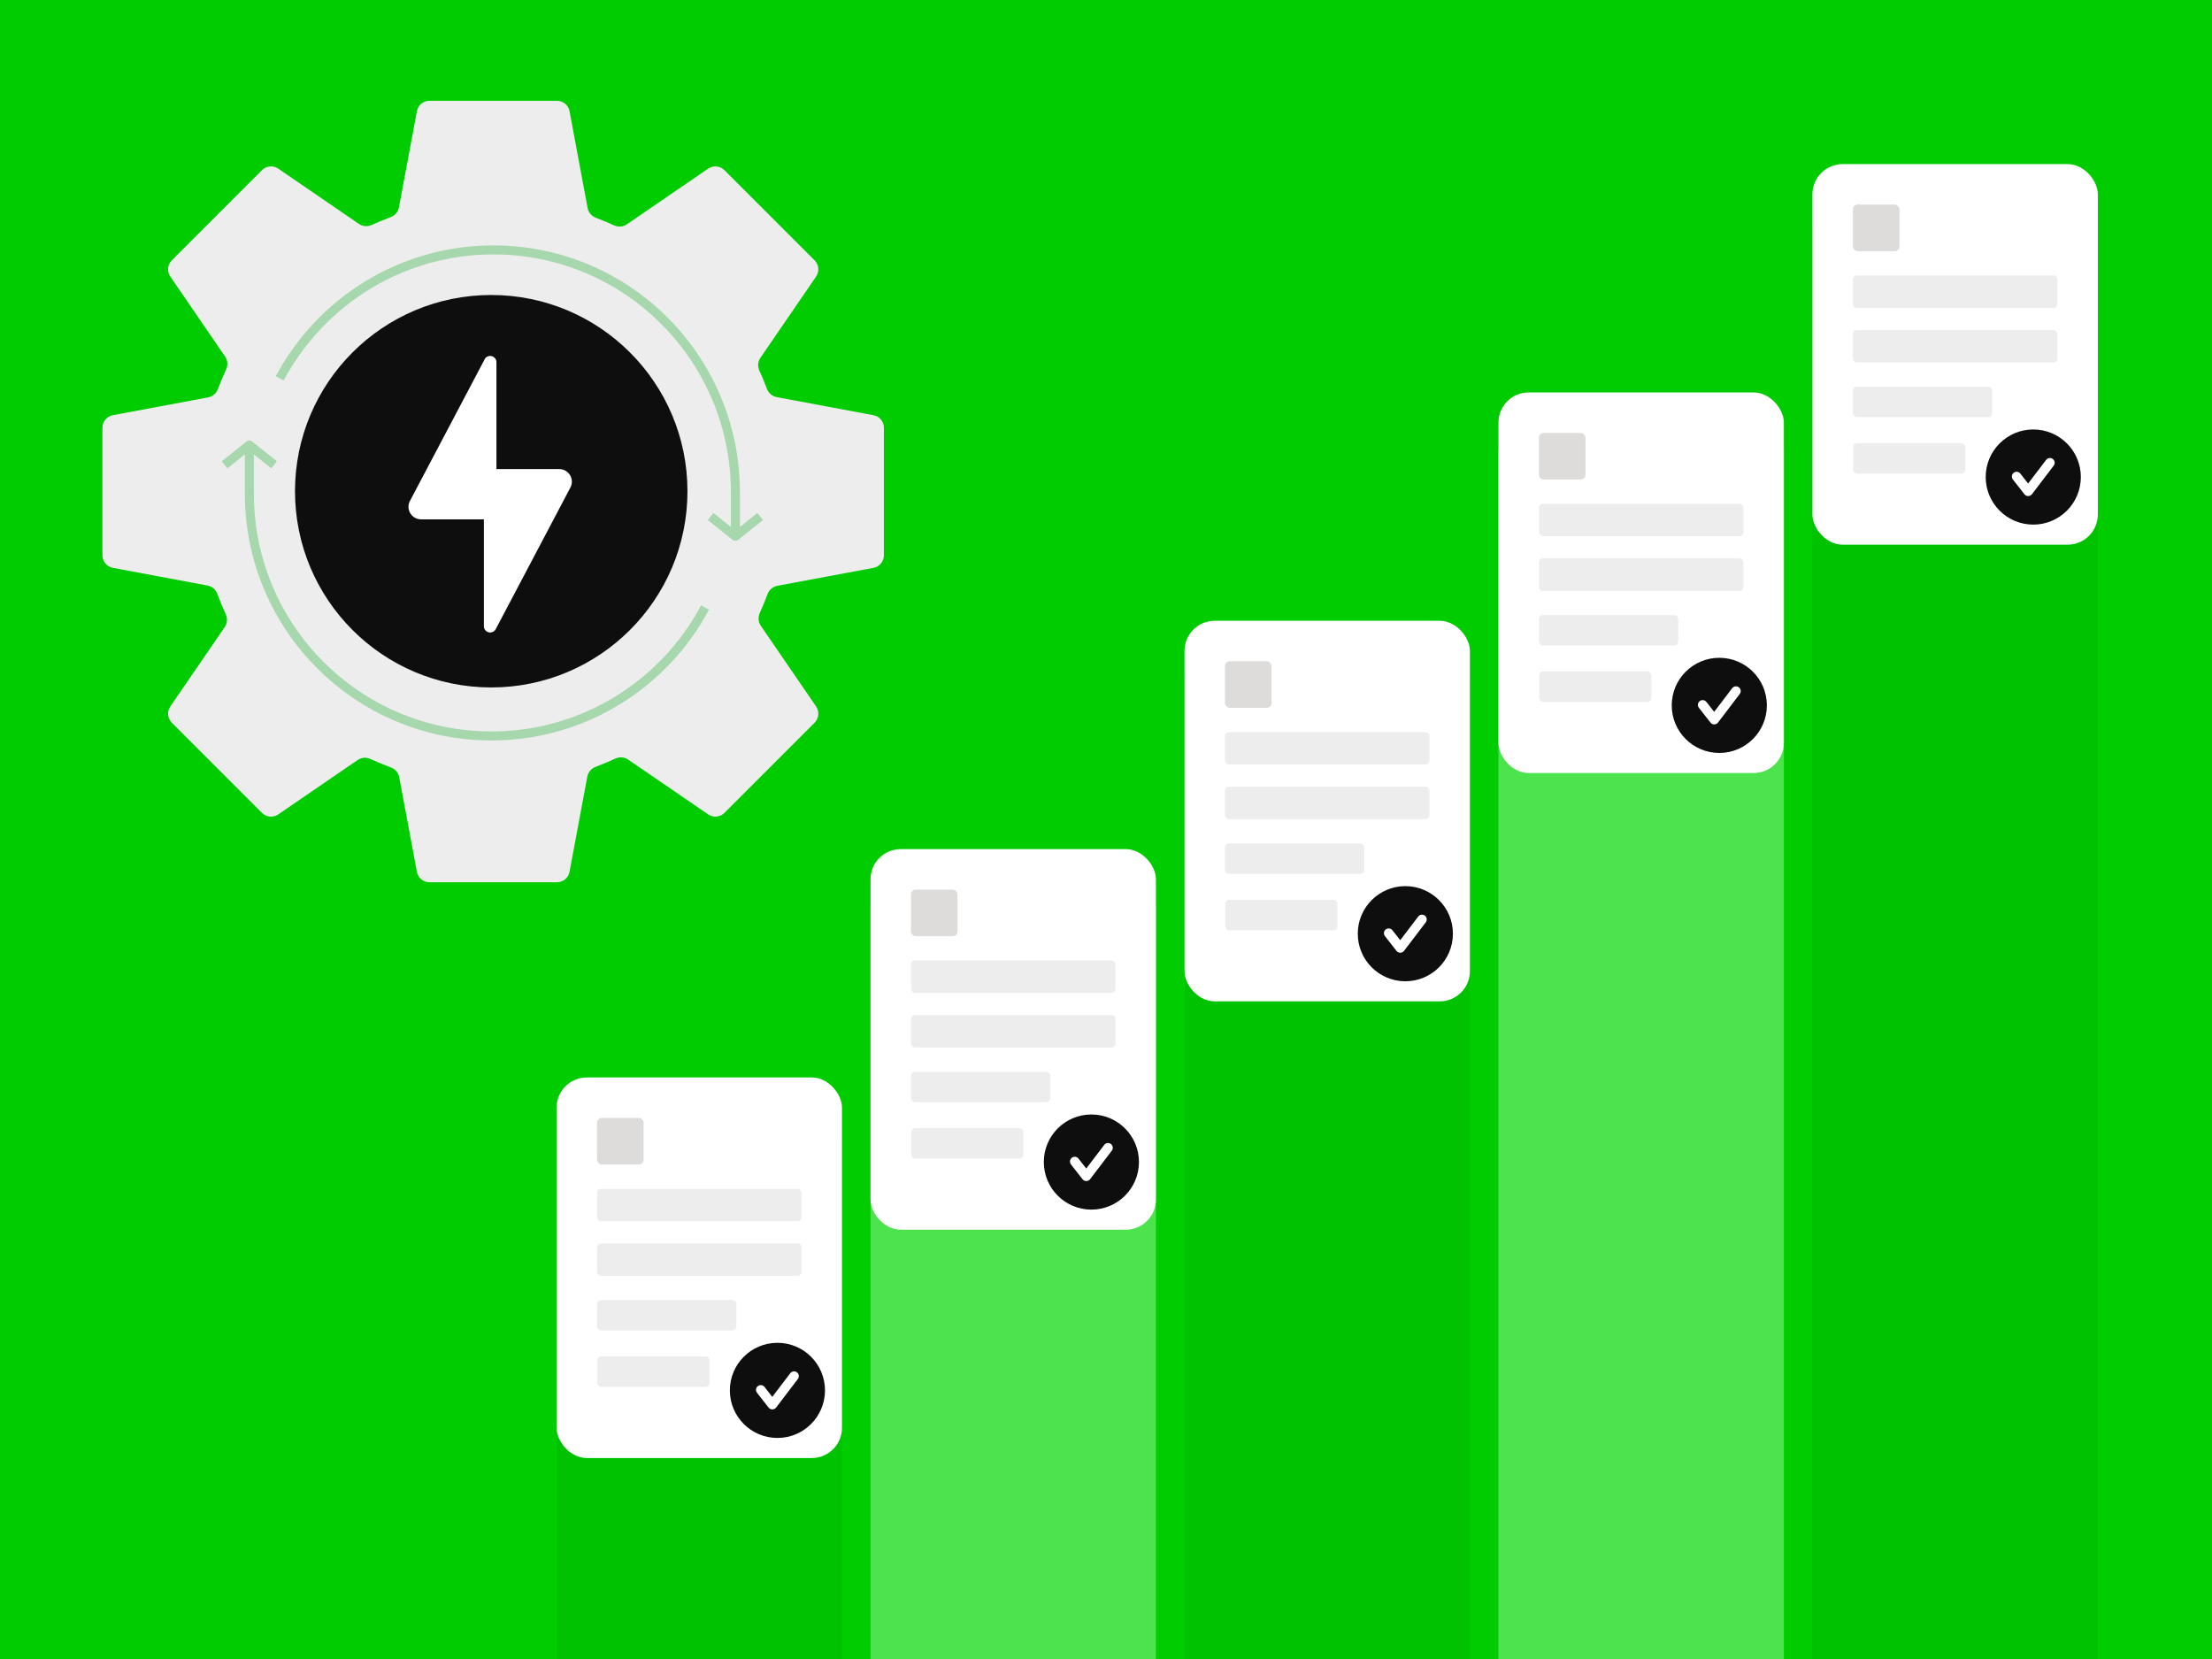
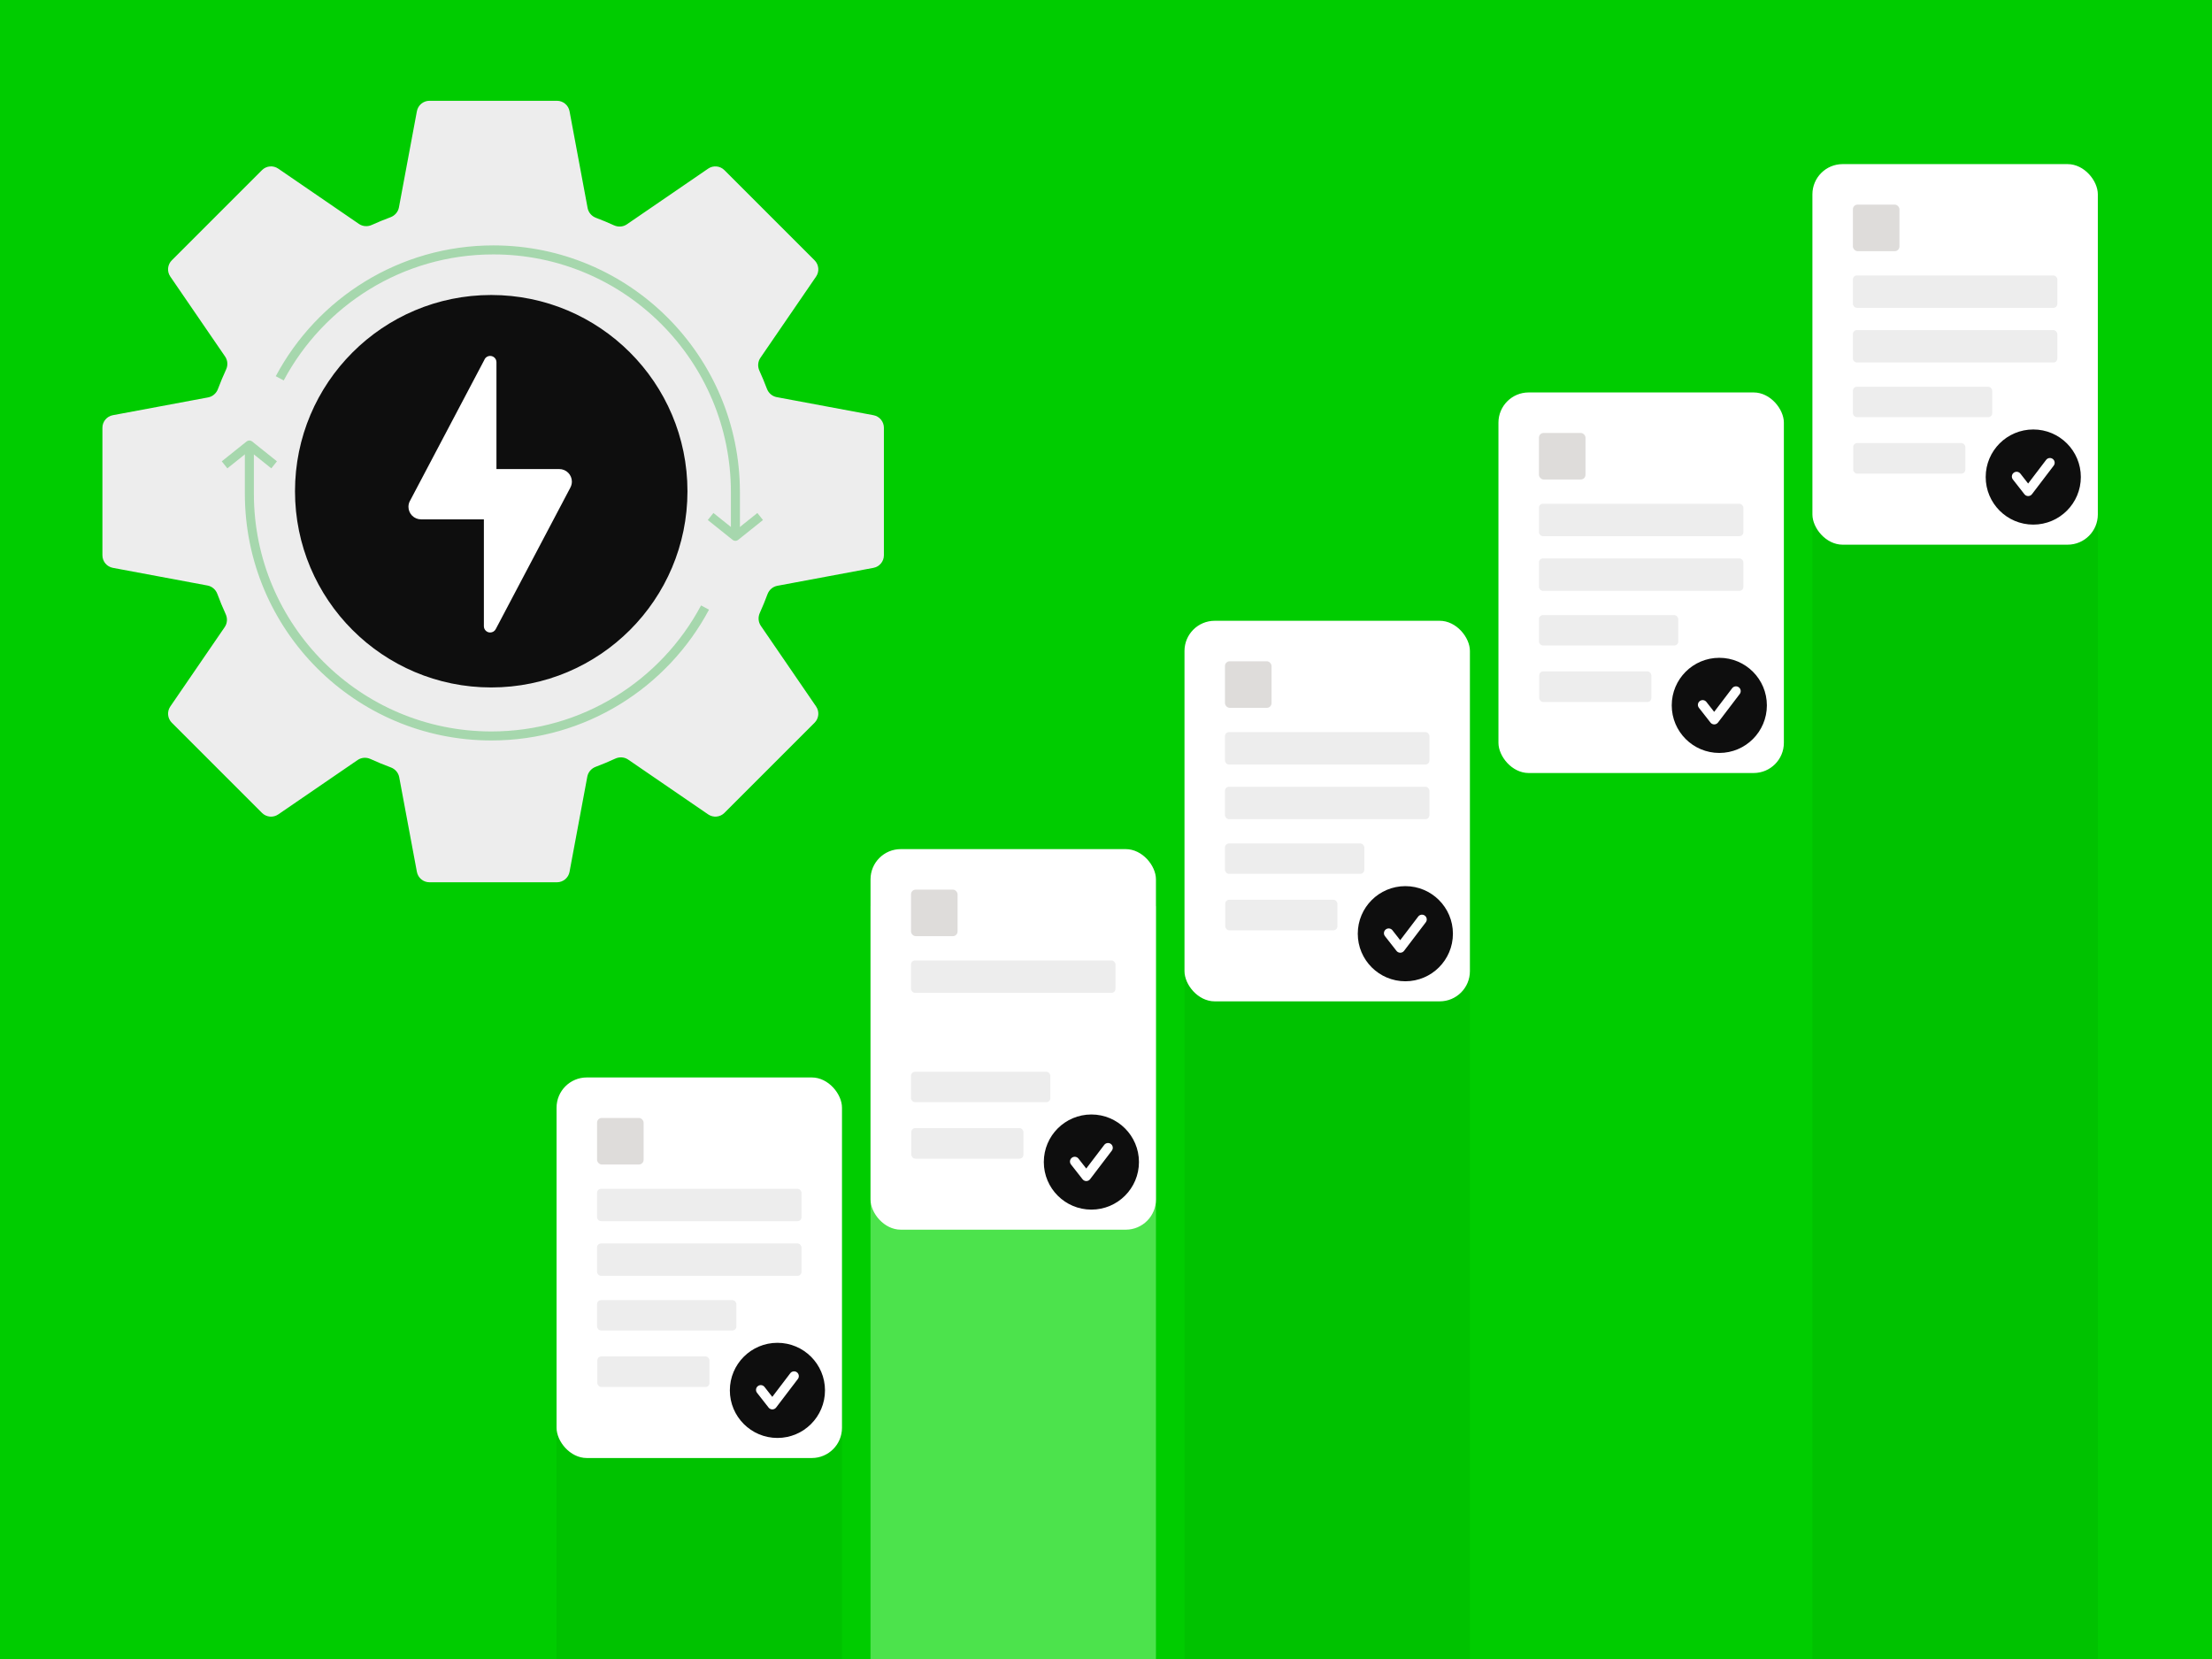
<svg xmlns="http://www.w3.org/2000/svg" width="620" height="465" viewBox="0 0 620 465" fill="none">
  <rect x="0" y="0" width="620" height="465" fill="#333333" stroke="none" />
  <g clip-path="url(#clip0_2286_23049)">
    <rect width="620" height="465" fill="#00CC00" />
    <path fill-rule="evenodd" clip-rule="evenodd" d="M159.635 31.174C159.318 29.48 157.84 28.252 156.117 28.252H120.369C118.646 28.252 117.167 29.48 116.851 31.174L111.816 58.132C111.579 59.401 110.675 60.438 109.464 60.887C107.677 61.55 105.918 62.273 104.192 63.054C103.022 63.583 101.659 63.486 100.6 62.76L77.985 47.263C76.563 46.289 74.65 46.466 73.431 47.685L48.154 72.962C46.935 74.181 46.758 76.095 47.732 77.516L63.095 99.936C63.827 101.003 63.919 102.38 63.377 103.554C62.546 105.353 61.779 107.187 61.077 109.053C60.625 110.256 59.591 111.153 58.328 111.389L31.629 116.375C29.935 116.691 28.707 118.17 28.707 119.893L28.707 155.641C28.707 157.364 29.935 158.843 31.629 159.159L58.16 164.114C59.431 164.351 60.469 165.257 60.916 166.469C61.631 168.402 62.416 170.301 63.269 172.163C63.806 173.335 63.711 174.706 62.982 175.77L47.736 198.019C46.762 199.441 46.939 201.354 48.158 202.573L73.435 227.85C74.654 229.069 76.567 229.246 77.989 228.272L100.237 213.027C101.3 212.298 102.672 212.203 103.844 212.74C105.707 213.593 107.608 214.379 109.542 215.094C110.754 215.542 111.66 216.58 111.897 217.85L116.85 244.368C117.166 246.062 118.645 247.29 120.368 247.29H156.116C157.839 247.29 159.318 246.062 159.634 244.368L164.617 217.684C164.853 216.421 165.75 215.387 166.953 214.935C168.823 214.232 170.661 213.463 172.463 212.63C173.638 212.088 175.014 212.18 176.081 212.912L198.49 228.268C199.912 229.242 201.826 229.065 203.044 227.846L228.322 202.569C229.54 201.35 229.717 199.436 228.743 198.015L213.252 175.408C212.526 174.349 212.429 172.985 212.958 171.816C213.739 170.09 214.462 168.332 215.124 166.545C215.573 165.334 216.61 164.43 217.879 164.193L244.824 159.161C246.518 158.844 247.746 157.366 247.746 155.643V119.895C247.746 118.172 246.518 116.693 244.824 116.377L217.712 111.313C216.451 111.078 215.418 110.182 214.965 108.981C214.315 107.257 213.608 105.56 212.847 103.893C212.313 102.722 212.408 101.353 213.136 100.291L228.74 77.519C229.715 76.098 229.537 74.184 228.319 72.965L203.041 47.688C201.823 46.469 199.909 46.292 198.487 47.266L175.714 62.872C174.652 63.6 173.283 63.695 172.112 63.161C170.448 62.401 168.754 61.696 167.033 61.047C165.832 60.594 164.936 59.561 164.701 58.299L159.635 31.174ZM138.24 183.591C163.547 183.591 184.061 163.076 184.061 137.769C184.061 112.463 163.547 91.948 138.24 91.948C112.934 91.948 92.419 112.463 92.419 137.769C92.419 163.076 112.934 183.591 138.24 183.591Z" fill="#EDEDED" />
    <g opacity="0.3">
      <path d="M78.41 106.037C89.825 84.62 112.36 70.046 138.292 70.046C175.757 70.046 206.129 100.461 206.129 137.977V150.328" stroke="#00A416" stroke-width="2.526" stroke-miterlimit="10" />
      <path d="M213.068 144.771L206.122 150.328L199.176 144.771" stroke="#00A416" stroke-width="2.526" stroke-miterlimit="10" stroke-linejoin="round" />
      <path d="M197.614 170.29C186.199 191.707 163.664 206.281 137.732 206.281C100.267 206.281 69.894 175.867 69.894 138.35V125.999" stroke="#00A416" stroke-width="2.526" stroke-miterlimit="10" />
      <path d="M62.945 130.29L69.89 124.734L76.834 130.29" stroke="#00A416" stroke-width="2.526" stroke-miterlimit="10" stroke-linejoin="round" />
    </g>
    <ellipse cx="137.687" cy="137.684" rx="55" ry="55" fill="#0E0E0E" />
    <path d="M137.388 99.762C137.028 99.762 136.677 99.872 136.382 100.077C136.086 100.283 135.861 100.574 135.736 100.911L115.028 140.173C114.674 140.733 114.486 141.382 114.484 142.045C114.484 142.979 114.856 143.875 115.516 144.536C116.177 145.197 117.073 145.568 118.008 145.568H135.626V175.519C135.626 175.986 135.811 176.434 136.142 176.765C136.472 177.095 136.92 177.281 137.388 177.281C137.712 177.281 138.03 177.192 138.307 177.023C138.584 176.854 138.809 176.612 138.957 176.324L159.816 136.766L159.809 136.759C160.122 136.225 160.288 135.617 160.291 134.998C160.291 134.063 159.92 133.167 159.259 132.506C158.598 131.845 157.702 131.474 156.767 131.474H139.149V101.524C139.149 101.056 138.964 100.608 138.633 100.278C138.303 99.947 137.855 99.762 137.388 99.762Z" fill="white" />
    <rect opacity="0.75" x="244" y="254" width="80" height="221" fill="#66EB66" />
    <rect x="244" y="238" width="80" height="106.667" rx="8.465" fill="white" />
    <rect x="255.348" y="249.348" width="13.05" height="13.05" rx="1.319" fill="#DEDCDA" />
    <rect x="255.348" y="269.205" width="57.305" height="9.078" rx="1.107" fill="#EDEDED" />
-     <rect x="255.348" y="284.525" width="57.305" height="9.078" rx="1.107" fill="#EDEDED" />
    <rect x="255.348" y="300.412" width="39.048" height="8.511" rx="1.107" fill="#EDEDED" />
    <rect x="255.43" y="316.185" width="31.429" height="8.571" rx="1.107" fill="#EDEDED" />
    <path d="M311.63 322.515L305.54 330.515C305.289 330.844 304.901 331.039 304.488 331.042H304.478C304.069 331.042 303.682 330.852 303.429 330.53L300.186 326.387C299.733 325.808 299.834 324.97 300.414 324.516C300.993 324.062 301.833 324.163 302.286 324.744L304.464 327.526L309.509 320.9C309.954 320.315 310.79 320.2 311.378 320.647C311.964 321.094 312.077 321.93 311.63 322.515ZM305.904 312.375C298.54 312.375 292.57 318.344 292.57 325.708C292.57 333.071 298.54 339.042 305.904 339.042C313.268 339.042 319.237 333.071 319.237 325.708C319.237 318.344 313.268 312.375 305.904 312.375Z" fill="#0E0E0E" />
    <rect opacity="0.6" x="156" y="318" width="80" height="162" fill="#00BB00" />
    <rect x="156" y="302" width="80" height="106.667" rx="8.465" fill="white" />
    <rect x="167.348" y="313.348" width="13.05" height="13.05" rx="1.319" fill="#DEDCDA" />
    <rect x="167.348" y="333.205" width="57.305" height="9.078" rx="1.107" fill="#EDEDED" />
    <rect x="167.348" y="348.525" width="57.305" height="9.078" rx="1.107" fill="#EDEDED" />
    <rect x="167.348" y="364.412" width="39.048" height="8.511" rx="1.107" fill="#EDEDED" />
    <rect x="167.43" y="380.185" width="31.429" height="8.571" rx="1.107" fill="#EDEDED" />
    <path d="M223.63 386.515L217.54 394.515C217.289 394.844 216.901 395.039 216.488 395.042H216.478C216.069 395.042 215.682 394.852 215.429 394.53L212.186 390.387C211.733 389.808 211.834 388.97 212.414 388.516C212.993 388.062 213.833 388.163 214.286 388.744L216.464 391.526L221.509 384.9C221.954 384.315 222.79 384.2 223.378 384.647C223.964 385.094 224.077 385.93 223.63 386.515ZM217.904 376.375C210.54 376.375 204.57 382.344 204.57 389.708C204.57 397.071 210.54 403.042 217.904 403.042C225.268 403.042 231.237 397.071 231.237 389.708C231.237 382.344 225.268 376.375 217.904 376.375Z" fill="#0E0E0E" />
    <rect opacity="0.6" x="332" y="190" width="80" height="280" fill="#00BB00" />
    <rect x="332" y="174" width="80" height="106.667" rx="8.465" fill="white" />
    <rect x="343.348" y="185.348" width="13.05" height="13.05" rx="1.319" fill="#DEDCDA" />
    <rect x="343.348" y="205.205" width="57.305" height="9.078" rx="1.107" fill="#EDEDED" />
    <rect x="343.348" y="220.525" width="57.305" height="9.078" rx="1.107" fill="#EDEDED" />
    <rect x="343.348" y="236.412" width="39.048" height="8.511" rx="1.107" fill="#EDEDED" />
    <rect x="343.43" y="252.185" width="31.429" height="8.571" rx="1.107" fill="#EDEDED" />
    <path d="M399.63 258.515L393.54 266.515C393.289 266.844 392.901 267.039 392.488 267.042H392.478C392.069 267.042 391.682 266.852 391.429 266.53L388.186 262.387C387.733 261.808 387.834 260.97 388.414 260.516C388.993 260.062 389.833 260.163 390.286 260.744L392.464 263.526L397.509 256.9C397.954 256.315 398.79 256.2 399.378 256.647C399.964 257.094 400.077 257.93 399.63 258.515ZM393.904 248.375C386.54 248.375 380.57 254.344 380.57 261.708C380.57 269.071 386.54 275.042 393.904 275.042C401.268 275.042 407.237 269.071 407.237 261.708C407.237 254.344 401.268 248.375 393.904 248.375Z" fill="#0E0E0E" />
-     <rect opacity="0.75" x="420" y="126" width="80" height="348" fill="#66EB66" />
    <rect x="420" y="110" width="80" height="106.667" rx="8.465" fill="white" />
    <rect x="431.348" y="121.348" width="13.05" height="13.05" rx="1.319" fill="#DEDCDA" />
    <rect x="431.348" y="141.205" width="57.305" height="9.078" rx="1.107" fill="#EDEDED" />
    <rect x="431.348" y="156.525" width="57.305" height="9.078" rx="1.107" fill="#EDEDED" />
    <rect x="431.348" y="172.412" width="39.048" height="8.511" rx="1.107" fill="#EDEDED" />
    <rect x="431.43" y="188.185" width="31.429" height="8.571" rx="1.107" fill="#EDEDED" />
    <path d="M487.63 194.515L481.54 202.515C481.289 202.844 480.901 203.039 480.488 203.042H480.478C480.069 203.042 479.682 202.852 479.429 202.53L476.186 198.387C475.733 197.808 475.834 196.97 476.414 196.516C476.993 196.062 477.833 196.163 478.286 196.744L480.464 199.526L485.509 192.9C485.954 192.315 486.79 192.2 487.378 192.647C487.964 193.094 488.077 193.93 487.63 194.515ZM481.904 184.375C474.54 184.375 468.57 190.344 468.57 197.708C468.57 205.071 474.54 211.042 481.904 211.042C489.268 211.042 495.237 205.071 495.237 197.708C495.237 190.344 489.268 184.375 481.904 184.375Z" fill="#0E0E0E" />
    <rect opacity="0.6" x="508" y="62" width="80" height="420" fill="#00BB00" />
    <rect x="508" y="46" width="80" height="106.667" rx="8.465" fill="white" />
    <rect x="519.348" y="57.348" width="13.05" height="13.05" rx="1.319" fill="#DEDCDA" />
    <rect x="519.348" y="77.205" width="57.305" height="9.078" rx="1.107" fill="#EDEDED" />
    <rect x="519.348" y="92.525" width="57.305" height="9.078" rx="1.107" fill="#EDEDED" />
    <rect x="519.348" y="108.412" width="39.048" height="8.511" rx="1.107" fill="#EDEDED" />
    <rect x="519.43" y="124.185" width="31.429" height="8.571" rx="1.107" fill="#EDEDED" />
    <path d="M575.63 130.515L569.54 138.515C569.289 138.844 568.901 139.039 568.488 139.042H568.478C568.069 139.042 567.682 138.852 567.429 138.53L564.186 134.387C563.733 133.808 563.834 132.97 564.414 132.516C564.993 132.062 565.833 132.163 566.286 132.744L568.464 135.526L573.509 128.9C573.954 128.315 574.79 128.2 575.378 128.647C575.964 129.094 576.077 129.93 575.63 130.515ZM569.904 120.375C562.54 120.375 556.57 126.344 556.57 133.708C556.57 141.071 562.54 147.042 569.904 147.042C577.268 147.042 583.237 141.071 583.237 133.708C583.237 126.344 577.268 120.375 569.904 120.375Z" fill="#0E0E0E" />
  </g>
  <defs>
    <clipPath id="clip0_2286_23049">
      <rect width="620" height="465" fill="white" />
    </clipPath>
  </defs>
</svg>